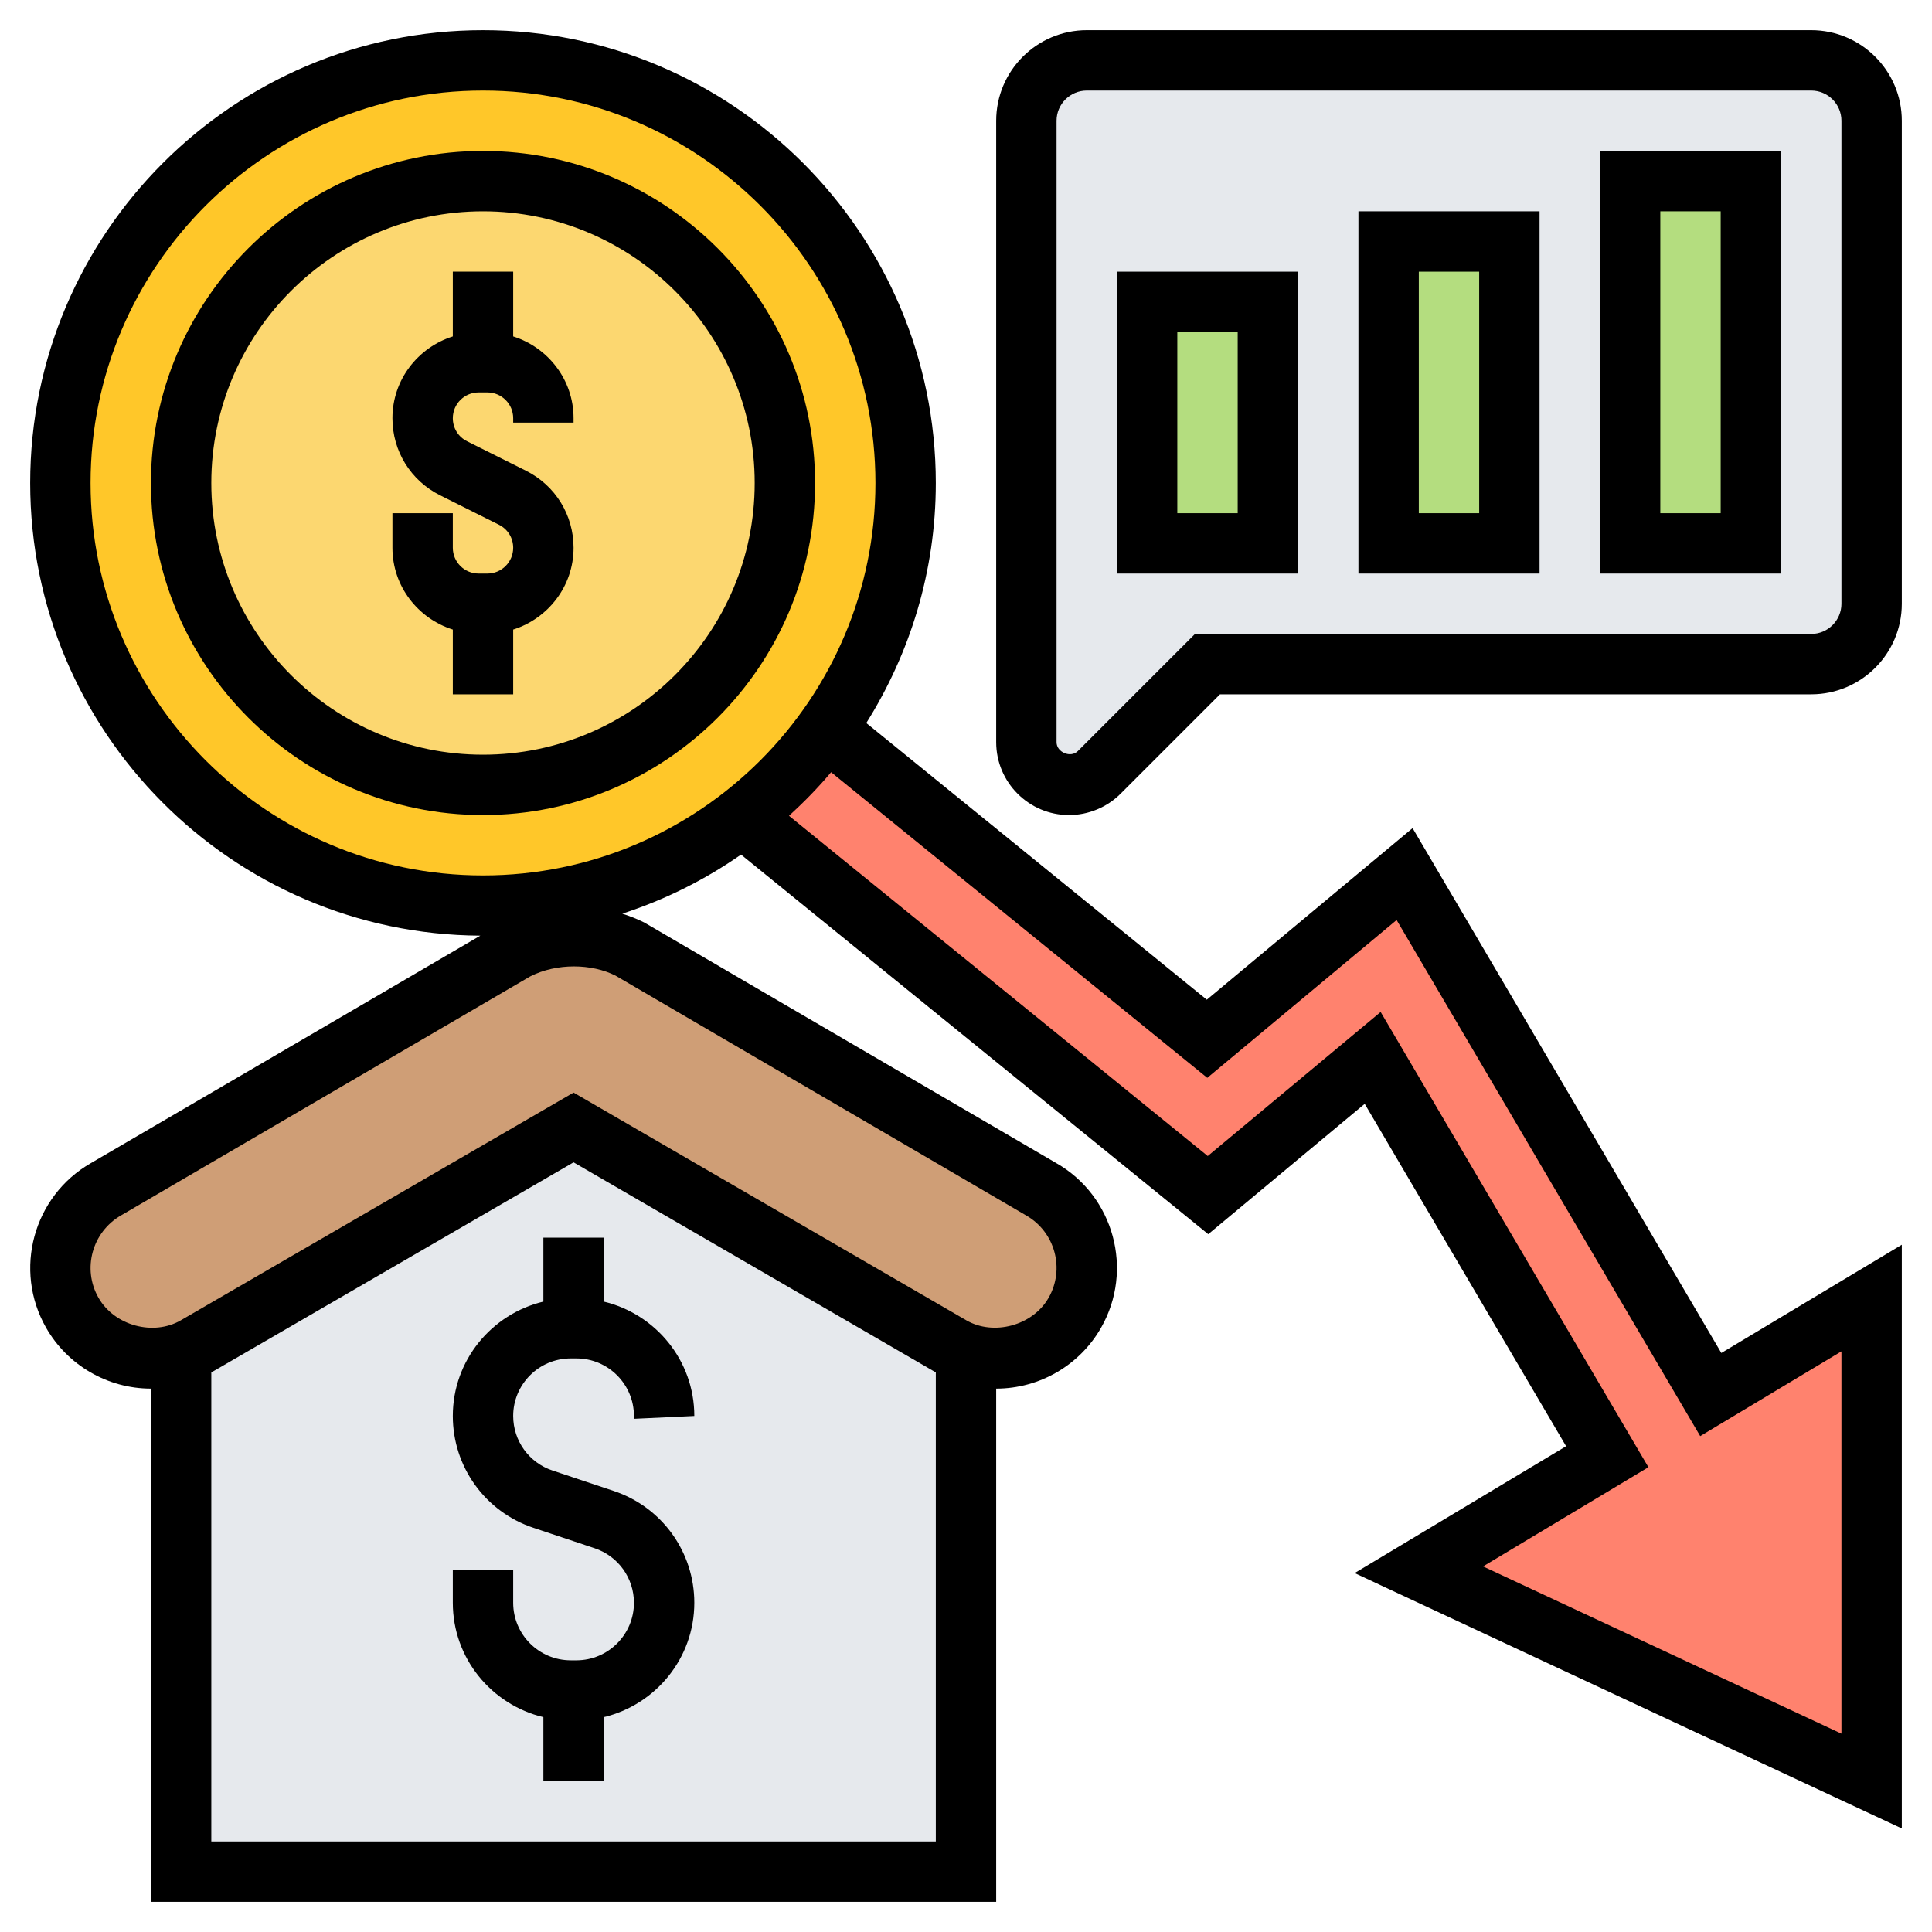
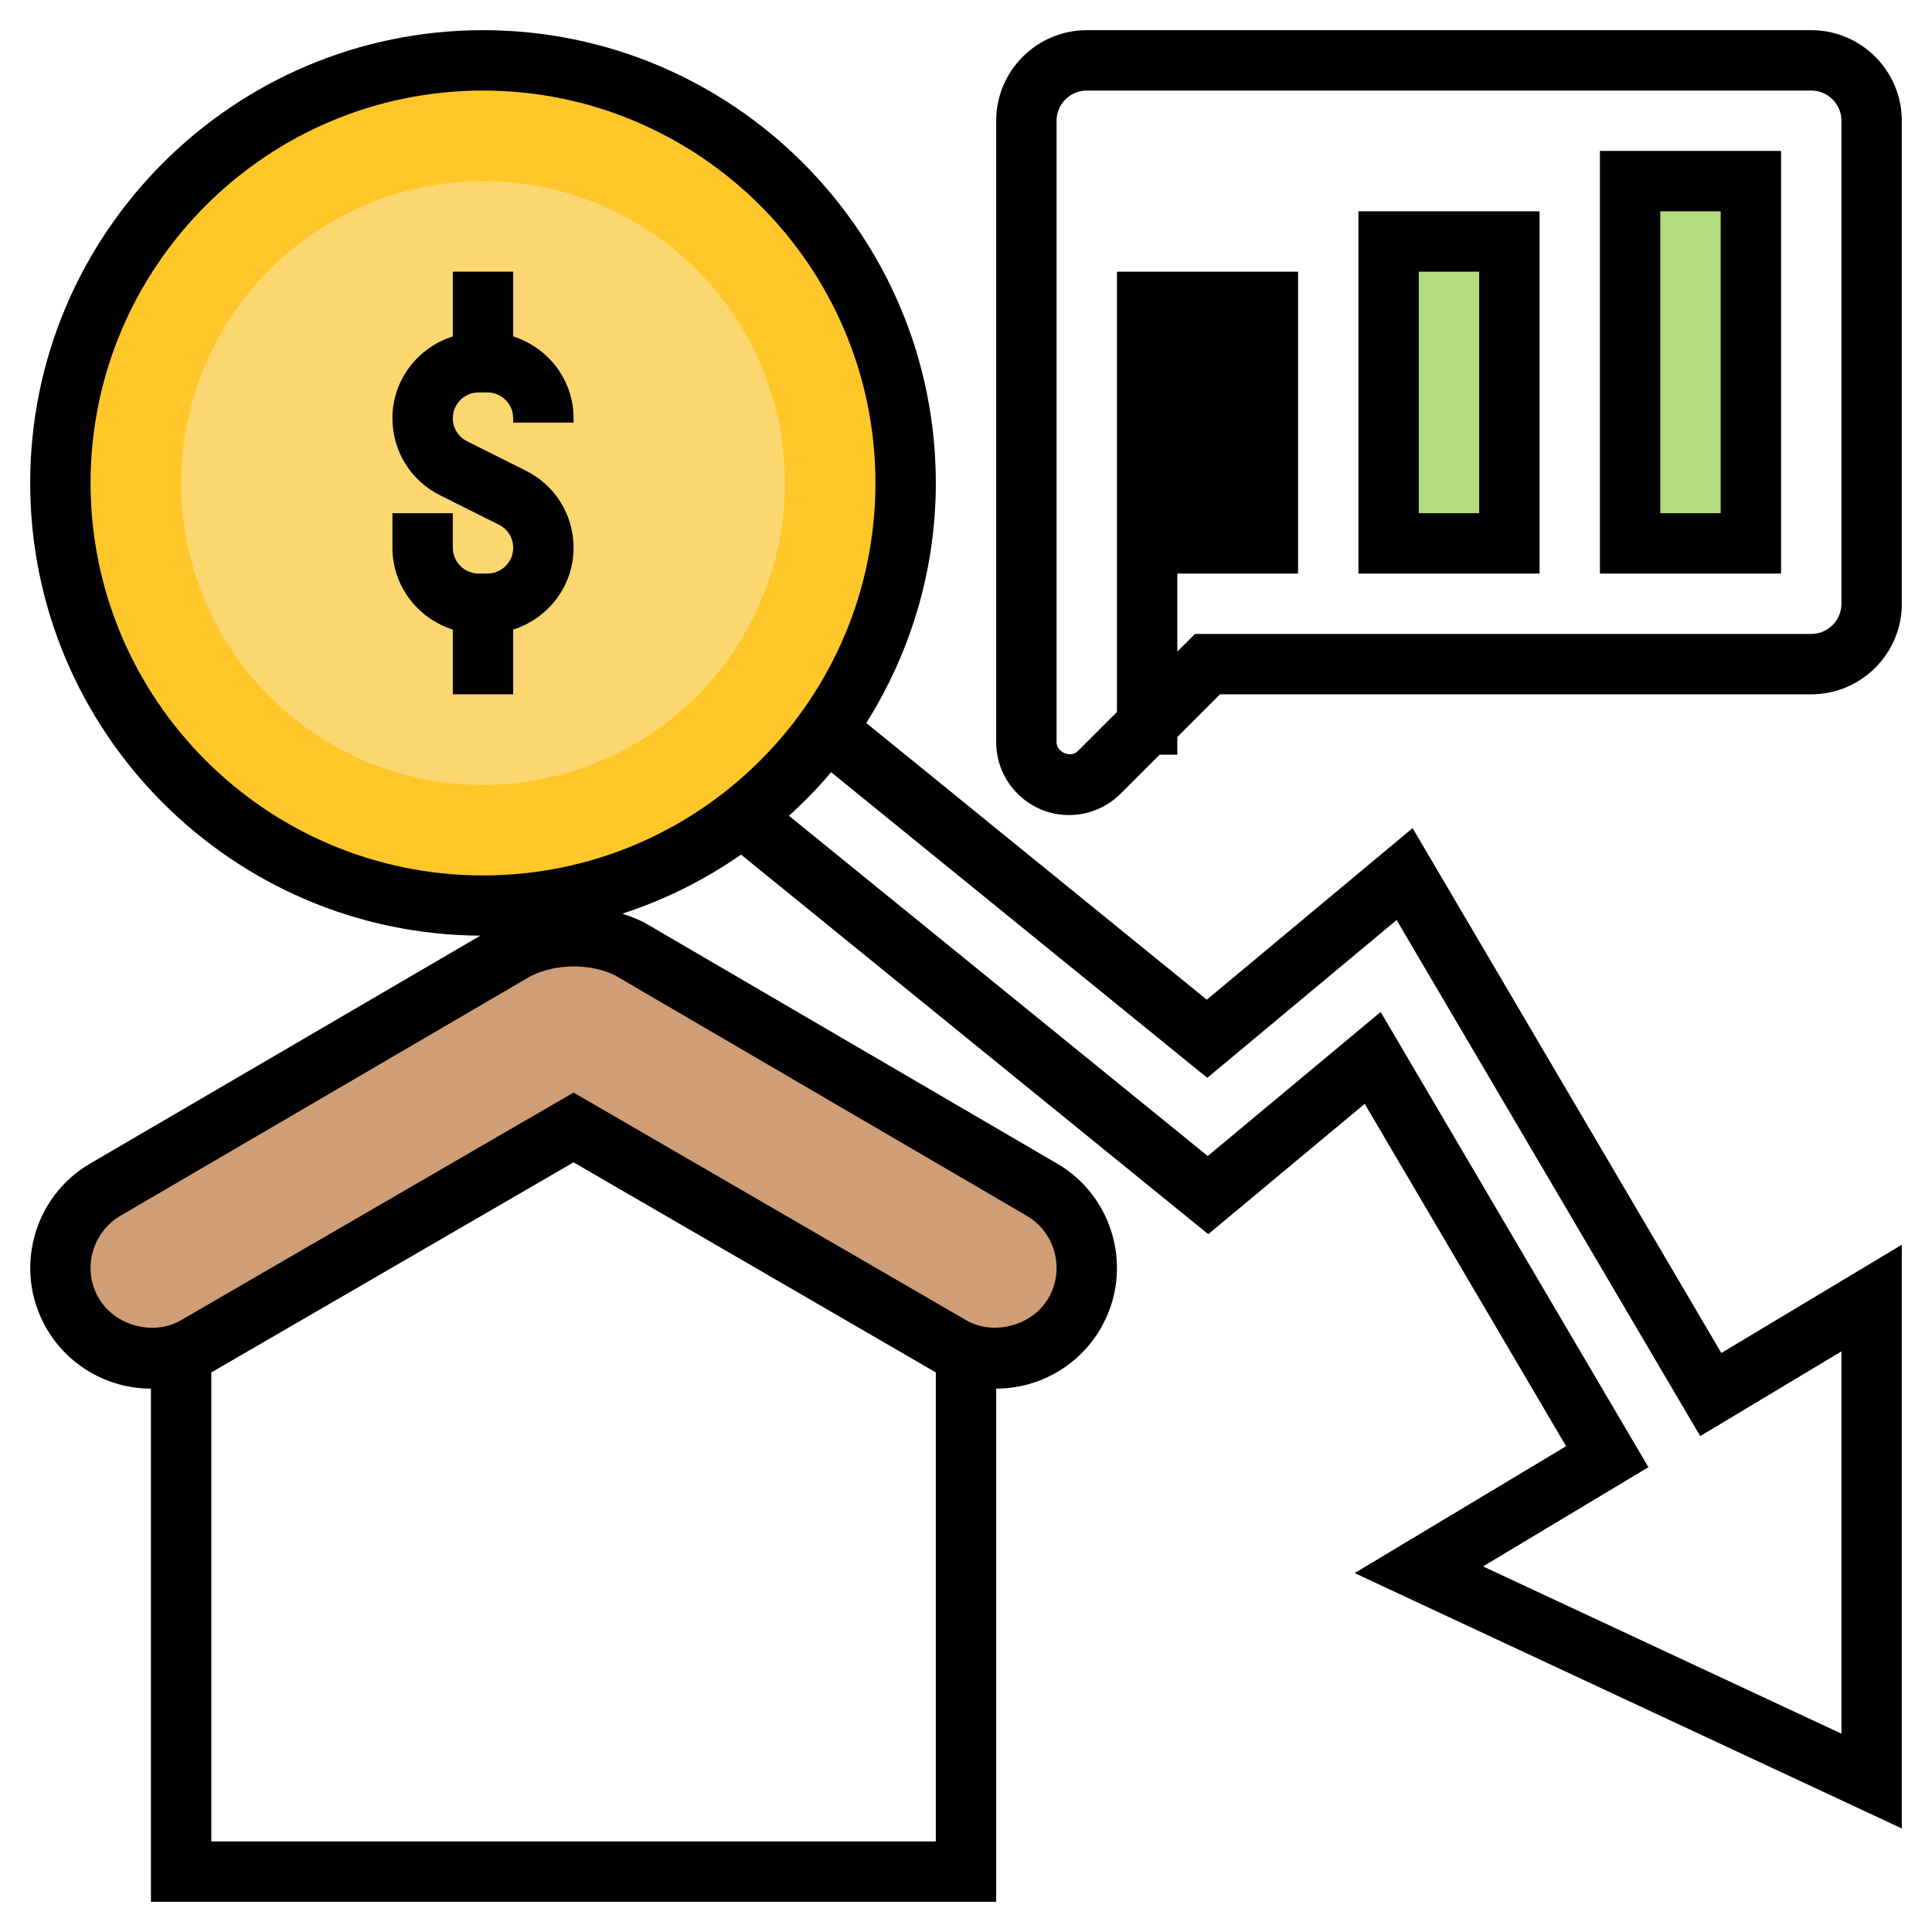
<svg xmlns="http://www.w3.org/2000/svg" id="Layer_5" enable-background="new 0 0 64 64" height="512" viewBox="0 0 64 64" width="512">
  <g>
    <g>
      <g>
-         <path d="m32 62h-26v-17.18c.17-.06.33-.13.49-.22l12.51-7.25 12.51 7.25c.16.09.32.16.49.22z" fill="#e6e9ed" />
-       </g>
+         </g>
      <g>
        <path d="m6 44.82c-.32.12-.66.18-1 .18-1.07 0-2.07-.58-2.6-1.51-.82-1.44-.32-3.27 1.11-4.09l13.6-7.95c.58-.29 1.23-.45 1.89-.45s1.31.16 1.89.45l13.6 7.95c1.44.82 1.94 2.65 1.12 4.09-.54.93-1.54 1.51-2.61 1.51-.34 0-.68-.06-1-.18-.17-.06-.33-.13-.49-.22l-12.51-7.25-12.51 7.25c-.16.09-.32.16-.49.22z" fill="#cf9e76" />
      </g>
      <g>
-         <path d="m62 4v16c0 1.1-.9 2-2 2h-20l-3.59 3.59c-.26.26-.62.41-1 .41-.78 0-1.41-.63-1.41-1.41v-20.59c0-1.1.9-2 2-2h24c1.1 0 2 .9 2 2z" fill="#e6e9ed" />
-       </g>
+         </g>
      <g>
        <path d="m54 6h4v12h-4z" fill="#b4dd7f" />
      </g>
      <g>
        <path d="m46 8h4v10h-4z" fill="#b4dd7f" />
      </g>
      <g>
        <path d="m38 10h4v8h-4z" fill="#b4dd7f" />
      </g>
      <g>
-         <path d="m24.58 27.05c1.07-.82 2.01-1.79 2.79-2.89l12.61 10.25 6.55-5.45 10.14 17.24 5.33-3.2v16l-15-7 6.24-3.74-7.77-13.22-5.45 4.55-15.43-12.53z" fill="#ff826e" />
-       </g>
+         </g>
      <g>
        <path d="m30 16c0 3.04-.97 5.86-2.63 8.16-.78 1.1-1.72 2.07-2.79 2.89-2.37 1.85-5.35 2.95-8.58 2.95-7.73 0-14-6.27-14-14s6.27-14 14-14 14 6.27 14 14z" fill="#ffc729" />
      </g>
      <g>
        <circle cx="16" cy="16" fill="#fcd770" r="10" />
      </g>
    </g>
    <g>
-       <path d="m23 46.906c0-1.841-1.284-3.378-3-3.789v-2.117h-2v2.117c-1.716.411-3 1.948-3 3.789 0 1.684 1.073 3.172 2.671 3.705l2.025.676c.78.26 1.304.986 1.304 1.808 0 1.05-.854 1.905-1.905 1.905h-.189c-1.052 0-1.906-.855-1.906-1.906v-1.094h-2v1.094c0 1.841 1.284 3.378 3 3.789v2.117h2v-2.117c1.716-.411 3-1.948 3-3.789 0-1.684-1.073-3.172-2.671-3.705l-2.025-.676c-.781-.259-1.304-.986-1.304-1.807 0-1.051.854-1.906 1.905-1.906h.189c1.052 0 1.906.855 1.906 1.906v.094z" />
      <path d="m53 19h6v-14h-6zm2-12h2v10h-2z" />
      <path d="m45 19h6v-12h-6zm2-10h2v8h-2z" />
-       <path d="m37 19h6v-10h-6zm2-8h2v6h-2z" />
+       <path d="m37 19h6v-10h-6zh2v6h-2z" />
      <path d="m60 1h-24c-1.654 0-3 1.346-3 3v20.586c0 1.331 1.083 2.414 2.414 2.414.637 0 1.259-.258 1.707-.707l3.293-3.293h19.586c1.654 0 3-1.346 3-3v-16c0-1.654-1.346-3-3-3zm1 19c0 .551-.448 1-1 1h-20.414l-3.88 3.879c-.235.238-.706.045-.706-.293v-20.586c0-.551.448-1 1-1h24c.552 0 1 .449 1 1z" />
      <path d="m17 23v-2.145c1.155-.366 2-1.435 2-2.709 0-1.088-.604-2.066-1.578-2.553l-1.949-.975c-.292-.145-.473-.438-.473-.764 0-.471.384-.854.854-.854h.291c.471 0 .855.383.855.854v.146h2v-.146c0-1.274-.845-2.343-2-2.709v-2.145h-2v2.145c-1.155.366-2 1.435-2 2.709 0 1.088.604 2.066 1.578 2.553l1.949.975c.292.145.473.438.473.764 0 .471-.384.854-.854.854h-.291c-.471 0-.855-.383-.855-.854v-1.146h-2v1.146c0 1.274.845 2.343 2 2.709v2.145z" />
      <path d="m46.794 27.433-6.817 5.683-11.28-9.165c1.45-2.309 2.303-5.029 2.303-7.951 0-8.271-6.729-15-15-15s-15 6.729-15 15c0 8.241 6.681 14.947 14.911 14.995l-12.897 7.533c-1.913 1.095-2.58 3.543-1.487 5.455.709 1.244 2.04 2.017 3.473 2.017v17h28v-17c1.434 0 2.765-.773 3.474-2.016 1.094-1.913.427-4.361-1.479-5.452l-13.648-7.97c-.236-.12-.482-.214-.732-.296 1.415-.459 2.736-1.122 3.933-1.956l15.477 12.574 5.183-4.318 6.671 11.341-7.005 4.203 18.126 8.46v-19.336l-5.978 3.586zm-43.794-11.433c0-7.168 5.832-13 13-13s13 5.832 13 13-5.832 13-13 13-13-5.832-13-13zm4 45v-15.536l12-6.96 12 6.959v15.537zm26.993-20.737c.957.548 1.291 1.771.743 2.729-.527.924-1.821 1.266-2.722.747l-13.014-7.546-13.011 7.545c-.909.525-2.197.179-2.726-.747-.547-.956-.213-2.18.751-2.732l13.548-7.914c.885-.451 2.04-.423 2.825-.028zm27.007 17.167-11.872-5.54 5.478-3.287-8.87-15.08-5.728 4.772-13.871-11.27c.493-.454.965-.929 1.394-1.445l12.462 10.125 6.272-5.228 10.057 17.096 4.678-2.807z" />
-       <path d="m27 16c0-6.065-4.935-11-11-11s-11 4.935-11 11 4.935 11 11 11 11-4.935 11-11zm-20 0c0-4.962 4.037-9 9-9s9 4.038 9 9-4.037 9-9 9-9-4.038-9-9z" />
    </g>
  </g>
</svg>